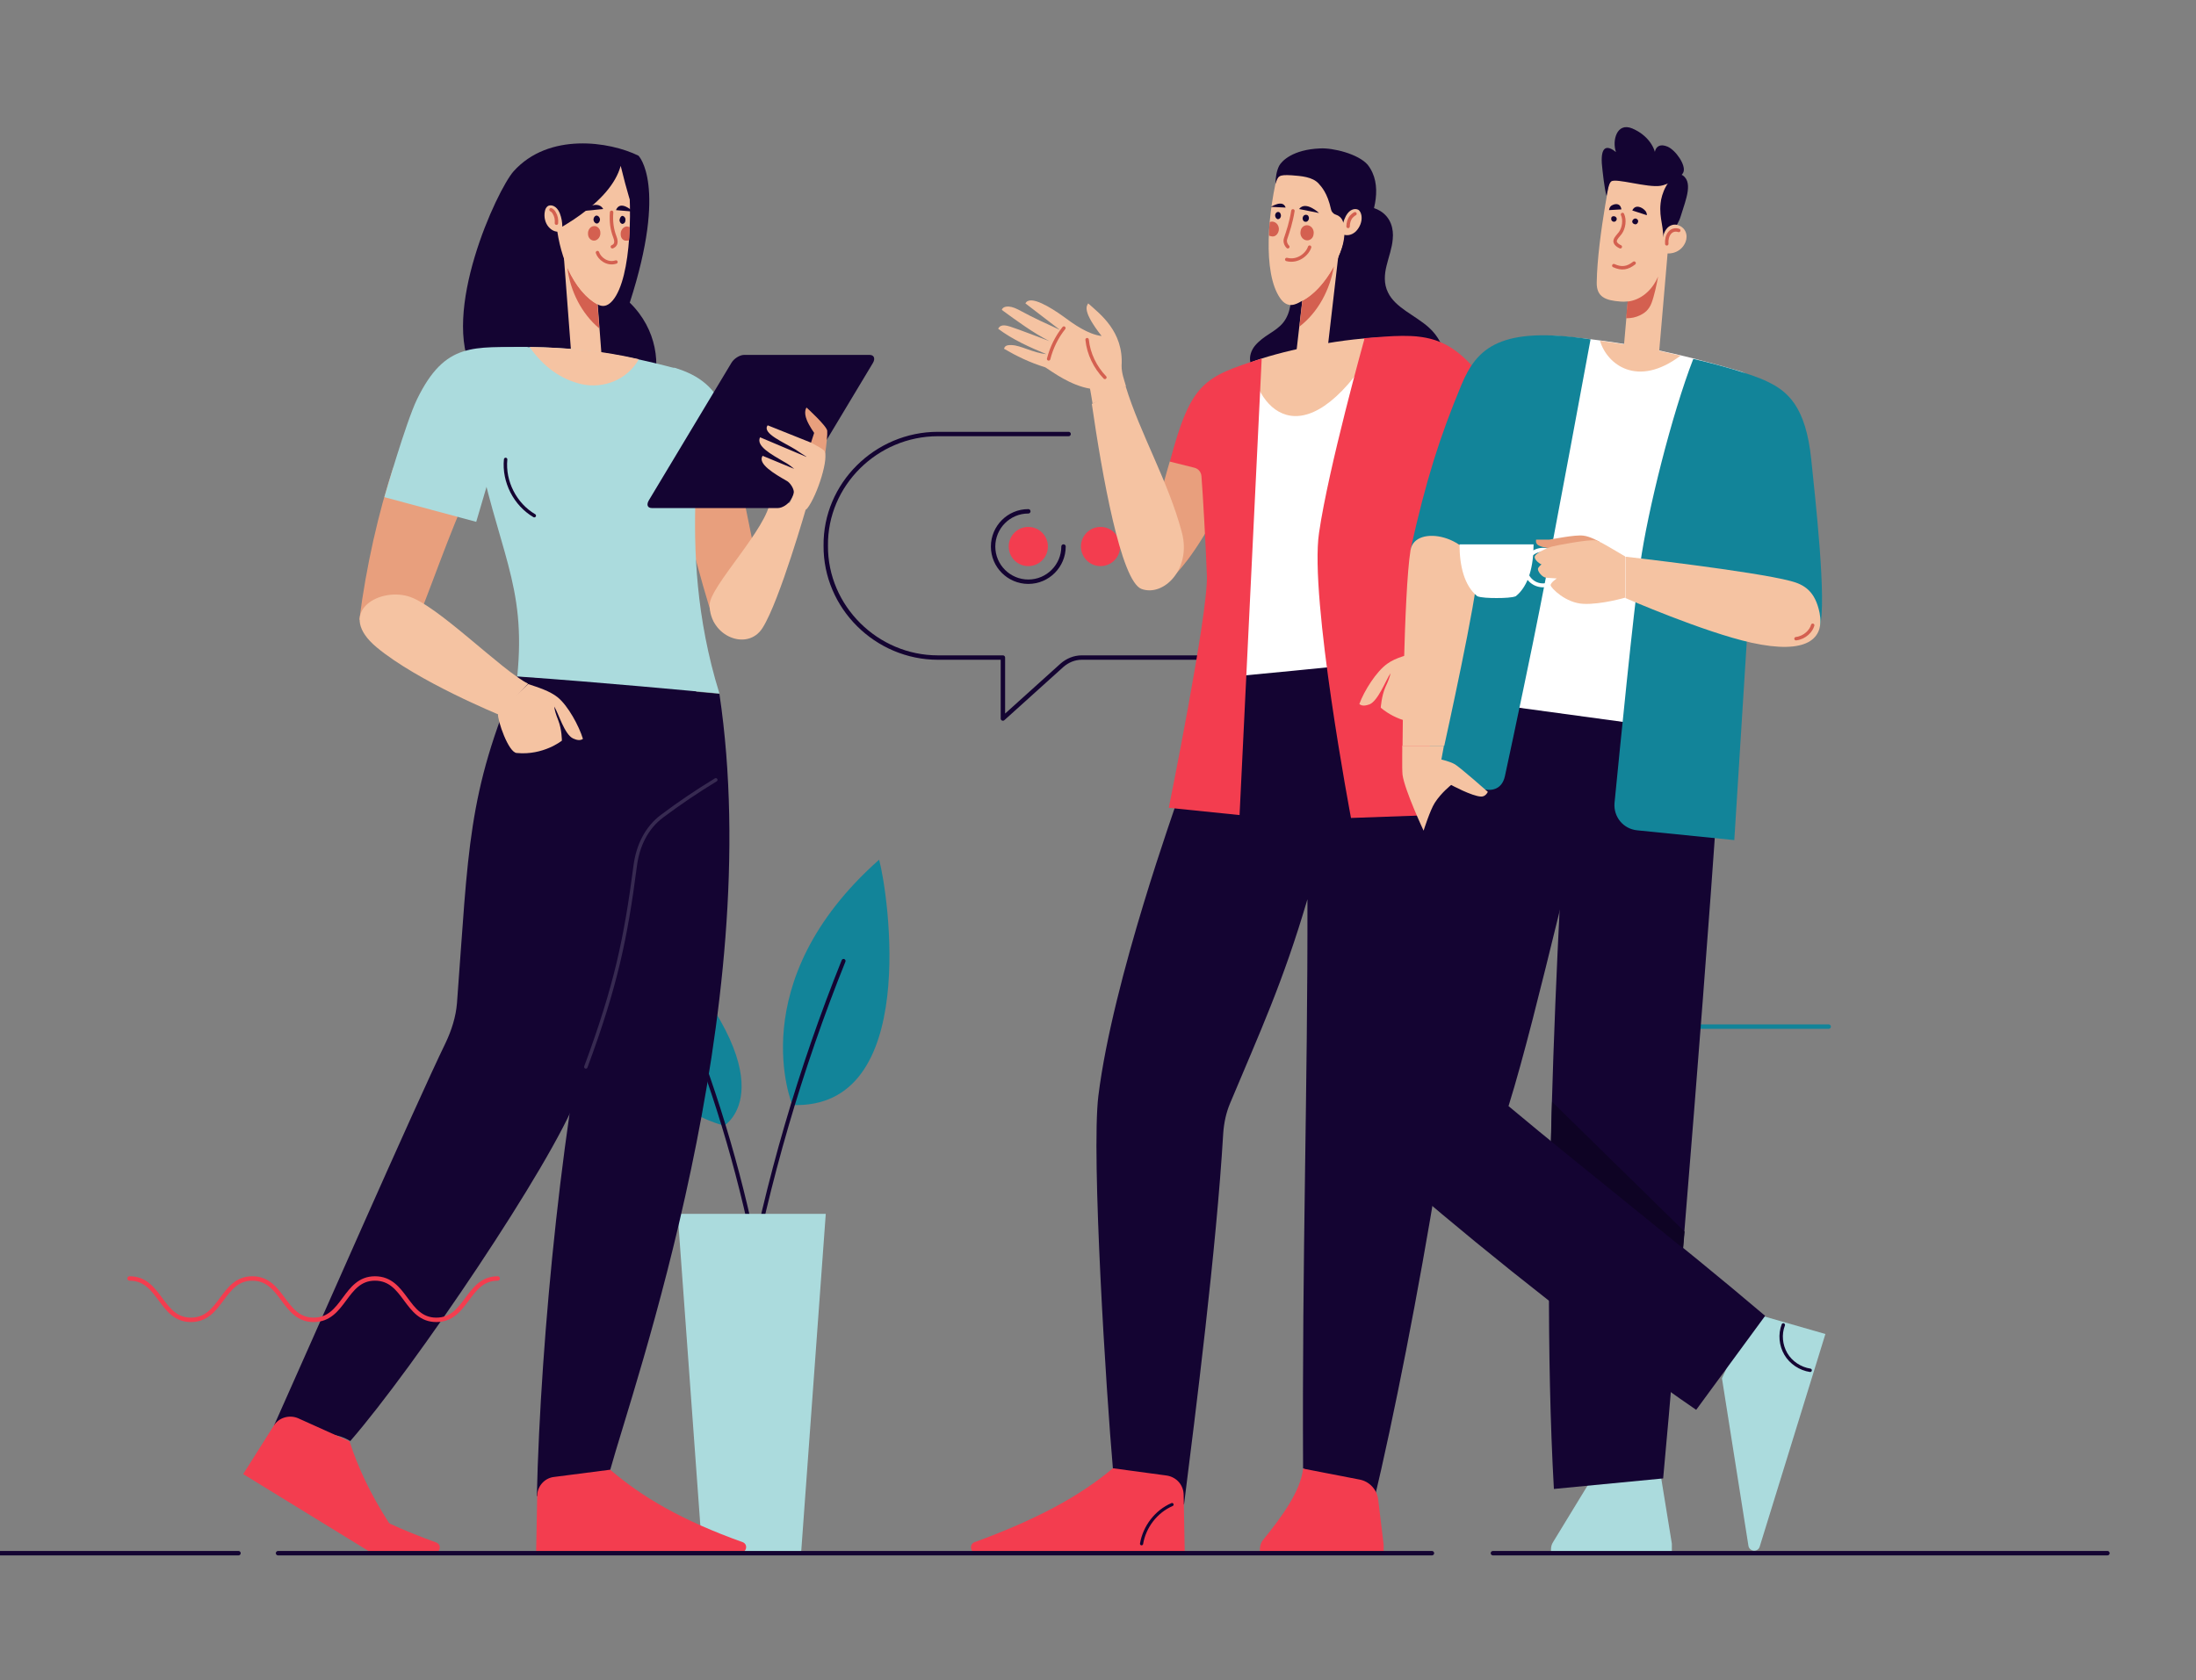
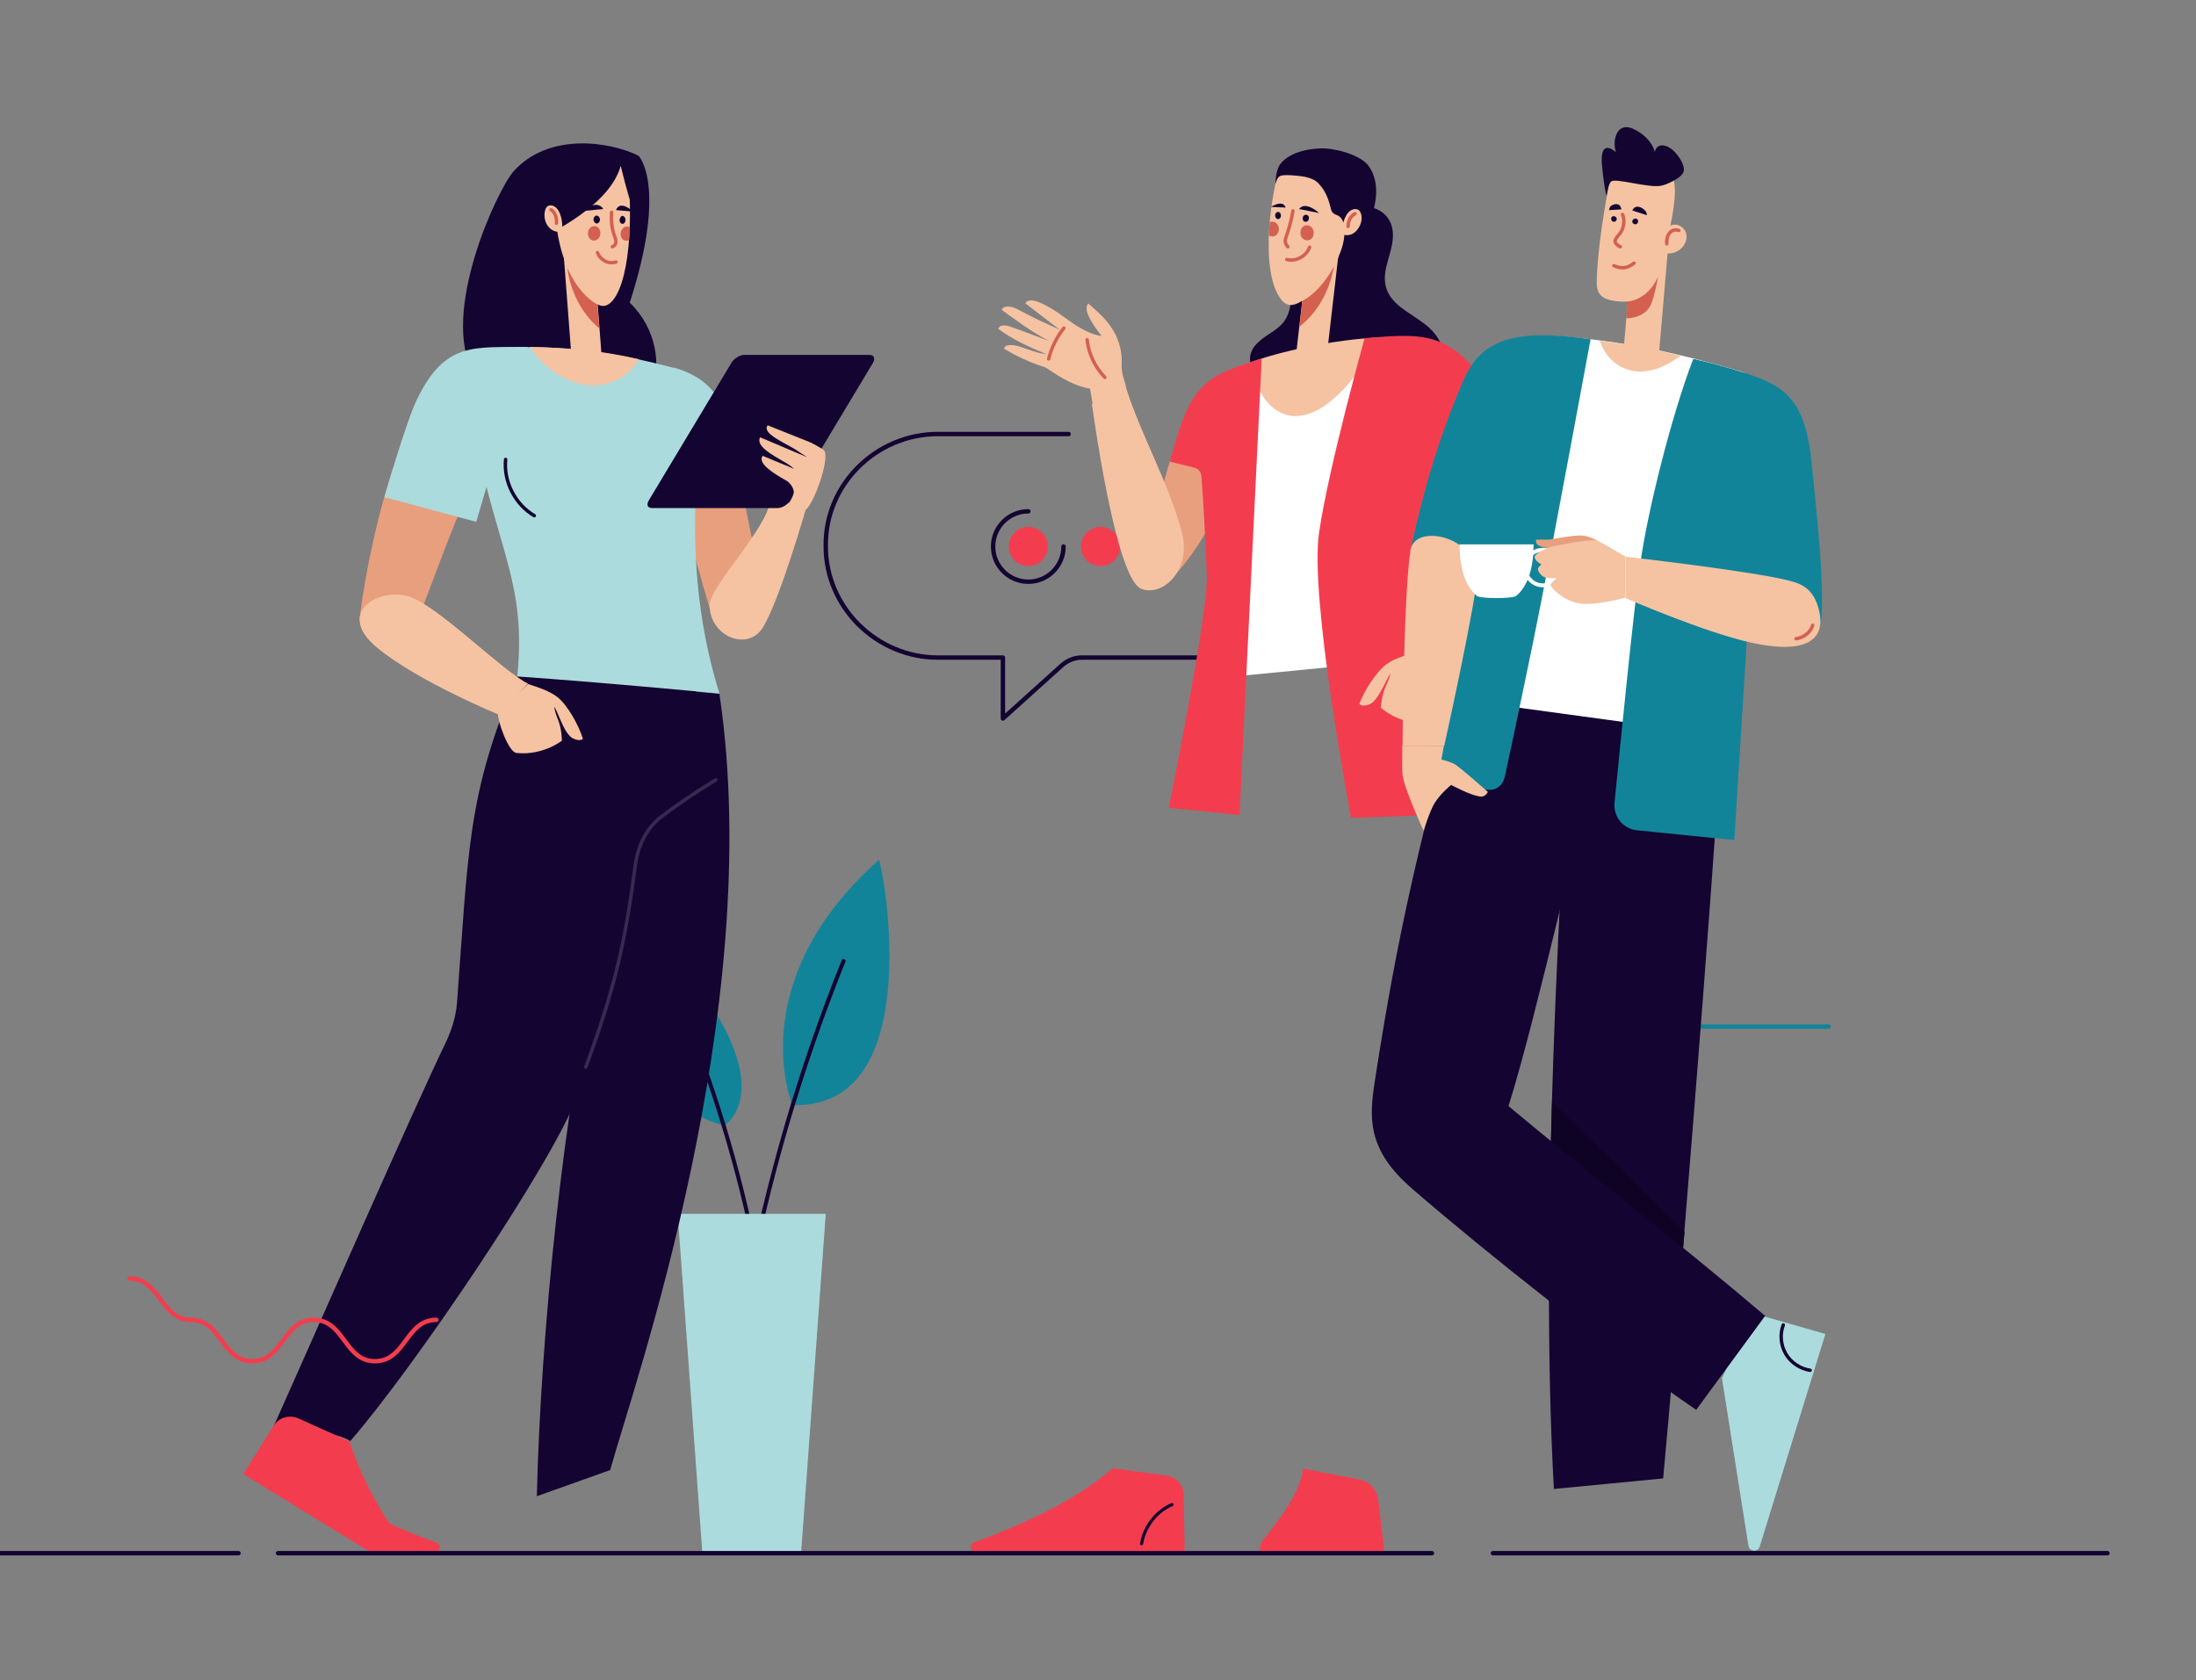
<svg xmlns="http://www.w3.org/2000/svg" id="Capa_1" x="0px" y="0px" viewBox="0 0 605 463" style="enable-background:new 0 0 605 463;" xml:space="preserve">
  <rect x="0" y="0" width="605" height="463" fill="#808080" stroke="none" />
  <style type="text/css">	.st0{fill:none;stroke:#128499;stroke-width:1.215;stroke-linecap:round;stroke-linejoin:round;stroke-miterlimit:10;}	.st1{fill:#128499;}	.st2{fill:none;stroke:#140432;stroke-width:1.102;stroke-linecap:round;stroke-linejoin:round;stroke-miterlimit:10;}	.st3{fill:#ABDBDD;}	.st4{fill:#140432;}	.st5{fill:#F5C3A2;}	.st6{fill:#D46050;}	.st7{fill:none;stroke:#D46050;stroke-width:0.943;stroke-linecap:round;stroke-linejoin:round;stroke-miterlimit:10;}	.st8{fill:#E89F7D;}	.st9{fill:none;stroke:#372A51;stroke-width:0.955;stroke-linecap:round;stroke-linejoin:round;stroke-miterlimit:10;}	.st10{fill:#F33D4F;}	.st11{fill:none;stroke:#140432;stroke-width:0.943;stroke-linecap:round;stroke-linejoin:round;stroke-miterlimit:10;}	.st12{fill:none;stroke:#F33D4F;stroke-width:1.215;stroke-linecap:round;stroke-linejoin:round;stroke-miterlimit:10;}	.st13{fill:none;stroke:#140432;stroke-width:1.215;stroke-linecap:round;stroke-linejoin:round;stroke-miterlimit:10;}	.st14{fill:#FFFFFF;}	.st15{fill:none;stroke:#140432;stroke-width:0.869;stroke-linecap:round;stroke-linejoin:round;stroke-miterlimit:10;}	.st16{fill:none;stroke:#D46050;stroke-width:0.939;stroke-linecap:round;stroke-linejoin:round;stroke-miterlimit:10;}	.st17{fill:#0E0324;}	.st18{fill:none;stroke:#140432;stroke-width:0.939;stroke-linecap:round;stroke-linejoin:round;stroke-miterlimit:10;}	.st19{fill:none;stroke:#FFFFFF;stroke-width:1.075;stroke-miterlimit:10;}</style>
  <g>
    <line class="st0" x1="455.8" y1="282.9" x2="503.8" y2="282.9" />
    <g>
      <path class="st1" d="M218.3,304.5c0,0-14.2-33.8,23.9-67.6C244.7,246.1,253.6,305.8,218.3,304.5z" />
      <path class="st2" d="M205.5,357.2c5.9-31.7,15-62.8,26.9-92.4" />
      <path class="st1" d="M199.5,310.2c0,0,18.9-11.2-18.2-51.6C178.6,265.5,168,301.3,199.5,310.2z" />
      <path class="st2" d="M209.2,350.4c-4.5-24.2-11.4-47.9-20.5-70.5" />
      <polygon class="st3" points="220.7,428 193.5,428 186.7,334.5 227.5,334.5   " />
    </g>
    <g>
      <g>
        <path class="st4" d="M149.5,119.8c-8.4-4.5-13.5-7-19.1-17.1c-9.2-16.3,6.5-50.3,11.1-55.5c9.7-10.8,26.5-8.2,34.4-4.3    c0,0,8.1,8-2.4,40.5c7.6,7.4,8.6,17.4,6.1,24.4c-1.9,5.3-7.3,9.3-12.5,11.5C161.8,121.6,155,120.9,149.5,119.8z" />
        <rect x="141.9" y="82.3" transform="matrix(7.574493e-02 0.997 -0.997 7.574493e-02 234.712 -80.359)" class="st5" width="37.5" height="8.3" />
        <path class="st6" d="M156.3,73.8c0.8,6.4,3.9,12.6,8.8,16.7l-0.5-6.6C161.6,82.3,158.6,78.9,156.3,73.8z" />
        <g>
          <path class="st5" d="M168.8,82.8c-2.3,2.7-4.2,1.1-5.4,0.3c-5.1-3.6-9-11.4-10.1-21.1c-0.6-5.6-0.6-9.3-0.1-15     c4.6-4.2,13.4-5.9,19.3-3.4C174.4,55.8,174.1,76.5,168.8,82.8z" />
          <g>
            <g>
              <path class="st4" d="M166.2,57.6l-6.1,0.6C160.1,58.2,164.5,54.7,166.2,57.6z" />
              <path class="st4" d="M165.3,60.4c0,0.6-0.3,1.1-0.8,1.2c-0.5,0-0.9-0.4-1-1c0-0.6,0.3-1.1,0.8-1.2       C164.8,59.4,165.2,59.8,165.3,60.4z" />
            </g>
          </g>
          <g>
            <g>
              <path class="st4" d="M169.7,57.9l4.7,0.4C174.4,58.3,170.9,54.9,169.7,57.9z" />
              <path class="st4" d="M170.7,60.5c-0.1,0.6,0.3,1.1,0.7,1.2c0.5,0,0.9-0.4,0.9-1c0.1-0.6-0.3-1.1-0.7-1.2       S170.8,59.9,170.7,60.5z" />
            </g>
          </g>
          <path class="st7" d="M168.5,58.5c-0.2,2.6,0.1,4.7,0.9,6.8c0.7,1.8,0,2.4-0.7,2.7" />
          <path class="st6" d="M163.6,62.3c0.9-0.1,1.8,0.7,1.8,1.8c0.1,1.1-0.7,2.1-1.6,2.2c-0.9,0.1-1.8-0.7-1.8-1.8     C161.9,63.4,162.6,62.4,163.6,62.3z" />
          <path class="st7" d="M169.7,72.2c-2.4,0.8-4.6-1-5.1-2.6" />
          <path class="st6" d="M171,64.6c-0.1-1.1,0.7-2.1,1.6-2.2c0.3,0,0.7,0.1,0.9,0.2c0,1.2-0.1,2.4-0.2,3.6c-0.2,0.1-0.3,0.1-0.5,0.1     C171.8,66.5,171,65.7,171,64.6z" />
        </g>
        <path class="st4" d="M143.9,68.1c9.7-4.3,24.3-12.2,27.1-22.4c7.1,28.9,4.4,1.9,3.7-2.8c-8.9-2.7-16.1-1-23.5,4.7    C147.3,51.5,141.2,59.9,143.9,68.1z" />
        <g>
          <path class="st5" d="M154.2,58.7c-0.9-2.1-2.4-2.3-3.1-2c-0.6,0.3-0.9,0.9-1,1.6c-0.3,1.5,0.1,3.2,1.1,4.3     c1,1.1,2.2,1.5,3.6,1.1C154.8,63.7,155.3,61.5,154.2,58.7z" />
          <path class="st7" d="M153.3,61.5c0.1-1-0.1-2-0.6-2.8c-0.2-0.4-0.5-0.7-0.9-0.9" />
        </g>
      </g>
      <path class="st8" d="M196.7,171.4c0,0-9.5-29.7-9.3-40.2c0.2-10.5,17,3.6,17,3.6l4.1,20.2L196.7,171.4z" />
      <path class="st4" d="M151.9,187c3.5,23.5,19,51.3,13.4,74.4c-10.1,42.3-16.4,107.3-17.4,150.9l20.2-7.2   c6.2-22.6,43.1-126.6,30.1-213.9L151.9,187z" />
      <path class="st4" d="M142.6,186.3c-13.9,32.5-13.5,47.7-16.7,90.1c-0.3,3.8-1.5,7.5-3.1,10.9c-8.5,17.5-36.6,81.6-47.3,105.5   c6.7,4.1,14.3,0.2,21,4.3c17.5-20.1,55.5-76.3,62.6-95.1c9.3-29,23.7-83.4,33-112.4L142.6,186.3z" />
      <path class="st9" d="M197.2,214.9c-5.1,3.1-10,6.4-14.8,10c-4.3,3.2-6.7,8.2-7.4,13.7c-2.6,19.9-5.3,33-13.6,55.4" />
      <path class="st10" d="M75.4,392.9c1.4-2.3,4.3-3.1,6.7-2.1l14.2,6.4c2.3,7.1,5.7,14.4,10.7,22.2c0.1,0.2,0.3,0.4,0.5,0.5   c3.9,1.8,8.1,3.5,12.8,5.2c1.5,0.7,0.9,2.9-0.7,2.9h-17.1L67,406.2L75.4,392.9z" />
      <path class="st3" d="M198.2,191.1c-13-41.9-2.4-75.6-6.3-84.9c-0.9-2.2-3.9-4.2-6.2-4.8c-15.1-4-30.4-6.6-49.3-5.5   c-7.8,0.4-7.2,15.7-5.5,24.4c6.2,31.7,14.2,40.4,11.6,66.1C167.7,188.2,189.3,190.3,198.2,191.1z" />
      <g>
        <path class="st5" d="M137.2,196.7c-0.2,1.7,2.9,10.8,5.2,10.8c7.3,0.7,12.4-3.4,12.4-3.4s0-3.1-1-5.6c-0.7-1.8-1-2.8-1.1-3.8    c1.2,1.9,2.8,7.7,5.2,8.8c0.9,0.4,1.9,0.7,2.7,0.1c-1.1-3.6-4.1-9.1-6.9-11.4c-2.2-1.8-5.5-2.8-8.2-3.7L137.2,196.7z" />
        <path class="st8" d="M115.4,169.9c4.2-10.3,11.4-31.4,15.3-36.9l-22.4-4.1c-4,12.3-7.4,27-9.3,41.9L115.4,169.9z" />
        <path class="st5" d="M145.5,188.4c-7.3-3.6-25.2-21.9-33.1-24.1c-8.4-2.4-19.9,4.7-8.6,14.1c11.3,9.4,33.8,18.6,33.8,18.6    L145.5,188.4z" />
        <path class="st3" d="M114.9,110c-3.1,6.4-9,27-9,27l25.3,6.8l14.2-48.2C130.6,95.8,122.7,94,114.9,110z" />
      </g>
      <path class="st5" d="M176,99c-3.3,5.8-9.8,8.1-15.6,6.9c-5.8-1.3-10.7-4.8-14.5-10.3C155.7,95.8,165.5,96.5,176,99z" />
      <path class="st3" d="M169,136.9l16.7-35.6c15,4.4,15.3,15.1,18.7,33.5C192.7,134.9,180.4,136.7,169,136.9z" />
      <g>
        <path class="st5" d="M222.3,139.3c0,0-7.5,26.3-12.2,33.7c-4.1,6.6-14.6,2.4-14.6-6.3c0-5.1,16.1-21.3,16.7-28.9L222.3,139.3z" />
        <path class="st4" d="M179.6,140h34.7c1.2,0,2.8-1,3.5-2.2l22.7-37.8c0.7-1.2,0.3-2.2-0.9-2.2H205c-1.2,0-2.8,1-3.5,2.2    l-22.7,37.8C178,139.1,178.4,140,179.6,140z" />
-         <path class="st8" d="M226.7,129.3c0,0,1.4-8.6,1.2-10.6c-0.1-1.3-5.7-6.4-5.7-6.4s-0.9,1.1,0.1,3.5c0.6,1.5,2,3.5,2,3.5l-2.3,7.1    L226.7,129.3z" />
        <path class="st5" d="M218.7,135.6c-0.1,1.3-1.7,3.9-1.7,3.9s4.2,2.1,5.4,0.6c2.8-3.6,6.2-14.4,4.6-16c-0.4-0.4-1.8-1.2-3.5-2.1    l-12-4.8c-1.7,2.2,4.5,4.7,7.7,6.7c1,0.7,2.1,1.4,3.2,2.1l-13-5.5c-1.2,2.4,3.1,4.7,6.5,6.7c1.1,0.6,1.7,1,2.9,2l-8.7-3.6    c-1.5,2.2,3.3,5,6.8,7C217.7,133.1,218.7,134.6,218.7,135.6z" />
      </g>
-       <path class="st10" d="M152.6,407l15.5-2c8.9,7.6,19.8,14,36.6,20c1.5,0.7,0.9,2.9-0.7,2.9h-56.3l0.3-15.7   C148,409.6,150,407.3,152.6,407z" />
      <path class="st11" d="M139.3,126.6c-0.6,6.1,2.6,12.4,7.9,15.5" />
    </g>
-     <path class="st12" d="M35.7,352.3c8.5,0,8.5,11.4,16.9,11.4c8.5,0,8.5-11.4,16.9-11.4c8.5,0,8.5,11.4,16.9,11.4  c8.5,0,8.5-11.4,16.9-11.4c8.5,0,8.5,11.4,16.9,11.4c8.5,0,8.5-11.4,16.9-11.4" />
+     <path class="st12" d="M35.7,352.3c8.5,0,8.5,11.4,16.9,11.4c8.5,0,8.5,11.4,16.9,11.4  c8.5,0,8.5-11.4,16.9-11.4c8.5,0,8.5,11.4,16.9,11.4c8.5,0,8.5-11.4,16.9-11.4" />
    <g>
      <circle class="st10" cx="283.3" cy="150.6" r="5.4" />
      <path class="st13" d="M293,150.6c0,5.3-4.3,9.7-9.7,9.7c-5.3,0-9.7-4.3-9.7-9.7c0-5.3,4.3-9.7,9.7-9.7" />
      <circle class="st10" cx="303.2" cy="150.6" r="5.4" />
      <circle class="st10" cx="323.2" cy="150.6" r="5.4" />
      <path class="st13" d="M294.4,119.6h-36c-17,0-31.1,13.9-30.9,30.8c-0.1,16.9,14,30.8,30.9,30.8h0h17.9V198l16.3-14.7   c1.5-1.3,3.4-2.1,5.4-2.1h89.3c17,0,31.1-13.9,30.9-30.8" />
    </g>
    <g>
      <path class="st4" d="M355.9,78.9c-0.1,3.5-0.2,7.2-2.3,9.9c-1,1.3-2.5,2.3-3.9,3.2c-1.4,0.9-2.8,1.9-3.9,3.2   c-1.1,1.3-1.7,3.1-1.3,4.7c0.7,2.8,2.2,5.7,4.6,7.3c2.4,1.5,5.2,2.2,8,2.7c3.2,0.5,6.5,0.8,9.7,0.1c3.2-0.7,6.2-2.6,7.7-5.4   c1.4-2.6,1.5-5.7,1.5-8.6c0-2.9,0-6-1.4-8.5c-1.2-2.1-3.2-3.7-5.3-5C365.6,80.1,360.3,78.6,355.9,78.9z" />
      <path class="st4" d="M383.7,65.9c-0.2,2.5-1.1,4.8-1.7,7.3c-0.6,2.4-0.8,5,0.4,7.4c2,4.2,7.5,6.3,11.2,9.6   c2.7,2.4,4.3,5.6,4.5,8.9c0.1,3.2-1.3,6.5-4.1,8.6c-2.7,2.1-6.4,3.1-10,3.9c-2.7,0.5-5.4,1-8.1,1.3c-1.5,0.2-6.7,1.3-7.9,0.6   c-1.2-0.8-1.5-5.1-1.8-6.4c-0.5-2.2-0.9-4.4-1.2-6.6c-1.2-8.9-0.7-17.9,1.4-26.6c1.2-4.9,2.4-12.5,7.2-15.9c2-1.4,4.4-1.2,6.6,0.1   C383.2,59.9,384,63.1,383.7,65.9z" />
      <polygon class="st5" points="365.1,101.7 369,68 360.6,67 356.6,101.8   " />
      <path class="st6" d="M367.5,73.4c-1.1,6.4-4.3,12.6-9.5,16.6l0.8-7.1C361.9,81.2,364.7,78.3,367.5,73.4z" />
      <g>
        <path class="st5" d="M352.7,82.2c2.1,3,4.4,1.6,5.7,0.9c5.8-3,10.8-10.5,12.9-20.2c1.3-5.6,1.1-8.5,1.1-14.3    c-4.4-4.8-13.5-4.4-19.9-2.6C349.2,58.2,347.8,75.2,352.7,82.2z" />
        <g>
          <g>
            <path class="st4" d="M357.9,57.6l5.5,1.1C363.4,58.7,359.7,55.2,357.9,57.6z" />
            <path class="st4" d="M358.9,60c-0.1,0.5,0.2,1.1,0.7,1.1c0.5,0.1,0.9-0.3,1-0.8c0.1-0.5-0.2-1.1-0.7-1.1      C359.5,59.1,359,59.4,358.9,60z" />
          </g>
        </g>
        <g>
          <g>
            <path class="st4" d="M354.2,57.2l-4.1-0.2C350.1,57.1,353.4,54.8,354.2,57.2z" />
            <path class="st4" d="M352.9,59.4c0,0.6-0.4,1-0.8,1c-0.4,0-0.8-0.5-0.8-1c0-0.6,0.4-1,0.8-1C352.6,58.4,352.9,58.9,352.9,59.4z      " />
          </g>
        </g>
        <path class="st6" d="M360.4,62.1c-1-0.2-2,0.5-2.1,1.7c-0.2,1.1,0.5,2.2,1.5,2.4c1,0.2,2-0.5,2.1-1.7    C362.1,63.4,361.4,62.3,360.4,62.1z" />
        <path class="st7" d="M354.5,71.5c3.1,0.8,5.7-1.5,6.3-3.4" />
        <path class="st6" d="M352.3,63.5c0.2-1.1-0.5-2.2-1.5-2.4c-0.4-0.1-0.7,0-1,0.1c-0.1,1.2-0.2,2.4-0.2,3.7    c0.2,0.1,0.4,0.2,0.6,0.2C351.2,65.4,352.1,64.6,352.3,63.5z" />
      </g>
      <path class="st4" d="M376.8,45.4c-2.6-3-9.6-4.7-13.1-4.5c-7.6,0.3-10.6,3.5-11.3,4.8c-0.7,1.4-1,3.2-1,5c0.7-2.2,0.8-2.6,4.4-2.4   c2.6,0.2,5.8,0.4,7.5,2.3c0.7,0.8,2.4,2.5,3.4,7.1c0.1,0.6,0.6,1.2,1.2,1.4c1.3,0.5,2.3,1.1,2.5,4.2c0.2,3.7-1.6,7.5-1.6,7.5   c3.5-1.8,5.5-3.2,7.4-7C378.6,58.7,381.1,50.9,376.8,45.4z" />
      <g>
        <path class="st5" d="M370.8,59.5c1.1-2,2.6-2.1,3.4-1.7c0.5,0.3,0.8,1,0.9,1.7c0.2,1.6-0.5,3.2-1.6,4.3c-1.1,1-2.4,1.3-3.8,0.7    C369.7,64.6,369.4,62.2,370.8,59.5z" />
        <path class="st7" d="M371.4,62.4c0-1,0.3-2,0.9-2.7c0.3-0.3,0.6-0.6,1-0.8" />
      </g>
      <path class="st7" d="M356.2,58.1c-0.5,3.2-1.4,5.8-2,7.6c-0.3,0.8,0,1.7,0.6,2.3l0,0" />
      <g>
        <path class="st8" d="M322,160.1c6.8-6.2,13.4-18.3,16.3-25.7c-0.7-12.4-16-7.3-16-7.3s-3.6,11.8-4.9,19.8L322,160.1z" />
        <path class="st5" d="M282.5,83.6c1.3-2.5,7.2,1.3,10.3,3.5c3.1,2.3,6.9,5,10.7,5.5c-5.3-6.8-4.2-8.2-3.7-9    c3.2,2.9,9.8,7.7,9.2,17.2c0,2.1,0.7,3.8,1.2,5.6c-2.5,1.7-6.4,3.7-9.2,4.8c-0.2-1.5-0.5-2.8-0.7-4.1c-5.4-0.9-10.3-4.6-12.2-5.8    l-0.2-0.1c-4.2-1.3-7.9-3.1-11.3-5.1c0.2-0.6,0.5-1.1,2.2-1c2.5,0.1,5.7,2.1,9.5,2.5c-4.6-1.9-9.3-4-13.3-7    c0.3-0.6,0.9-1.4,3.3-0.6c2.2,0.7,8.7,3.2,10.8,4c-4.5-2.3-9-5.6-13.1-8.6c0.2-0.9,1.8-1.5,4.5-0.1c4.8,2.6,7.4,3.7,11.5,5.6    L282.5,83.6z" />
        <path class="st5" d="M310.1,106.4c4,13.1,11.8,26.3,15.5,40.3c2.7,10.1-5,17.8-11.1,15.6c-5.7-2.1-10.9-31.6-13.7-51L310.1,106.4    z" />
        <path class="st7" d="M299.5,93.6c0.4,3.9,2.2,7.6,4.9,10.4" />
        <path class="st7" d="M293.1,90.4c-2,2.5-3.4,5.4-4.2,8.5" />
      </g>
-       <path class="st4" d="M302.6,302c-2,16.3,2.2,82.3,4,102.6l19.6,10c3.2-25.5,8.9-70.3,10.8-102.3c0.2-2.9,0.8-5.7,1.9-8.3   c8.2-19.6,14.5-33.1,21.3-56.2c0.1,52.6-1.5,98.3-1.2,156.8l19.4,9.5c11.2-46.9,27.2-138.2,26.5-170.6c-0.3-14.1-4.6-51-9.8-62.9   c-16.4,3-43.8,0.2-62.7,6.4l-8.1,33.6C324.5,220.6,306.6,269.6,302.6,302z" />
      <path class="st14" d="M332.5,187.1c6.8-26.4-3.6-58.6-0.6-78.9c0.3-2.3,3.5-4.8,5.8-5.6c15.1-5.6,31-9.6,51-9.9   c7.9-0.1,9.6,13.4,8.5,22.1c-3.8,32-10.4,46.8-2.8,66.1C368.2,183.8,339.9,186.4,332.5,187.1z" />
      <path class="st10" d="M347.1,428v-1c0-0.8,0.2-1.6,0.6-2.3c5.6-6.9,10.6-13.8,11.3-20l15.5,3c2.8,0.5,4.9,2.8,5.2,5.6l1.5,12.4   v2.3H347.1z" />
      <path class="st10" d="M321.4,406.6l-14.8-2c-9.1,7.7-21.2,14.2-38.2,20.4c-1.5,0.7-1,3,0.7,3h57.3l-0.3-16   C326.1,409.2,324.1,407,321.4,406.6z" />
      <path class="st5" d="M380.4,93c-20.2,34.7-34.2,20.5-35.7,6.8C351.8,97.1,367.7,93.4,380.4,93z" />
      <path class="st10" d="M347.6,98.8l-6.1,125.8l-19.5-2c0,0,10.8-53.3,10.5-63.8c-0.3-8.5-1.1-22.6-1.5-27.6c-0.1-1.1-0.8-2-1.9-2.3   l-6.8-1.7C328.1,105.4,331.6,103.9,347.6,98.8z" />
      <path class="st10" d="M394.4,132.5l1.3,34.3l10.1,57.4l-33.6,1.2c0,0-11.5-60.7-8.8-78.6c2.6-17.9,12.5-53.4,12.5-53.4   L394.4,132.5z" />
      <g>
        <path class="st8" d="M422.6,165.8c-6.5-9.2-18.7-28.5-23.9-33l21.2-9.3c6.8,11.2,13.7,25,19.1,39.3L422.6,165.8z" />
        <path class="st5" d="M390.8,179.7c7.6-3.2,27-20.7,35.2-22.5c8.7-1.9,20,6,7.8,14.8c-12.1,8.9-35.6,16.7-35.6,16.7L390.8,179.7z" />
        <path class="st5" d="M398.8,188.6c0.1,1.7-3.7,10.8-6,10.7c-7.5,0.3-12.4-4.3-12.4-4.3s0.2-3.2,1.3-5.7c0.8-1.7,1.2-2.8,1.4-3.8    c-1.3,1.9-3.4,7.6-5.8,8.6c-0.9,0.3-2,0.6-2.8-0.1c1.3-3.6,4.7-9,7.7-11.1c2.3-1.7,5.8-2.5,8.5-3.2L398.8,188.6z" />
        <path class="st10" d="M410.2,106.7c4.2,5.9,15.2,26.5,15.2,26.5l-26.4,12l-23.3-52C391.8,91.9,399.2,91,410.2,106.7z" />
      </g>
      <path class="st15" d="M314.5,425.4c0.8-4.7,4-8.9,8.4-10.8" />
    </g>
    <g>
      <path class="st3" d="M482.7,361.8l-8.3,18l7.3,46.2c0.3,1.6,2.6,1.8,3.1,0.2l18.1-58.6L482.7,361.8z" />
-       <path class="st3" d="M427.3,428v-1.1c0-0.7,0.2-1.4,0.6-2l11.1-18.2l18.2-2.2l3.4,20.9c0,0.2,0,0.4,0,0.6v2H427.3z" />
      <path class="st4" d="M432.9,195.3c-2.7,41.4-8.9,142.5-4.8,215l30.1-2.9c3.3-34.8,14-165.7,16-204.5L432.9,195.3z" />
      <path class="st4" d="M401.7,192.9L444,196c-9.1,30.3-20.1,82.2-28.4,108.8c22.2,18.6,46.1,36.9,70.7,57.8l-19,25.9   c-24-16.4-58-43.4-78.1-60.8c-12.7-10.9-12-19.7-10.4-30C385.1,256.7,391.2,231.5,401.7,192.9z" />
      <path class="st14" d="M475.5,202.8c3.9-34.2,9.8-72,10.8-87.1c0.4-5.9-2.3-12-6.9-13.4c-16-4.7-31.8-8.4-51.6-9.8   c-6.7-0.4-12.3,2.4-13.1,9c-4,29.7-9.3,57.2-11.8,91.4L475.5,202.8z" />
      <path class="st1" d="M402.1,158.8l-13.5-7.3c4.3-19.4,8.1-31.2,14-45.4c4.3-10.4,10.9-16.3,35.6-12.6c0,0-10.3,55.8-14,74.3   c-1.9,9.8-7,34.1-9.6,46.1c-0.8,3.6-3.7,4.5-7.2,3.2l-14.8-4.1L402.1,158.8z" />
      <g>
        <path class="st5" d="M444.4,45c0,0-4.3,20.1-4.5,32.8c-0.1,4.1,2.5,5,6.6,5.3c4.7,0.4,9.4-2.9,10.9-9c3.8-15.2,5.9-24.7,1.8-27.6    C452.4,41.8,444.4,45,444.4,45z" />
        <polygon class="st5" points="460.5,57.3 456.9,99.2 447.2,97.5 450.8,56.5    " />
        <path class="st4" d="M449.7,58l4,1.3c0,0,0.1-0.7-0.5-1.3C452.4,57.1,450.5,56.2,449.7,58z" />
        <path class="st4" d="M446.7,57.7l-3.4,0.2c0,0,0-0.7,0.6-1.2C444.8,56.1,446.4,55.8,446.7,57.7z" />
        <path class="st7" d="M447,59.1c0.7,1.5,0.4,3.7-0.6,5.1c-0.6,0.8-1.2,1.3-1.4,2c-0.2,0.6,0.3,1.3,1.4,1.8" />
        <path class="st4" d="M449.7,60.9c-0.1,0.4,0.2,0.8,0.7,0.9c0.4,0.1,0.8-0.2,0.9-0.7c0.1-0.4-0.2-0.8-0.7-0.9    C450.2,60.2,449.8,60.5,449.7,60.9z" />
        <path class="st4" d="M443.9,60.2c-0.1,0.4,0.2,0.8,0.6,0.9s0.8-0.2,0.9-0.6s-0.2-0.8-0.6-0.9C444.3,59.5,443.9,59.7,443.9,60.2z" />
        <path class="st16" d="M459.8,67.6c-0.3-1-0.1-2.2,0.6-3c0.3-0.4,0.8-0.7,1.3-0.9" />
        <path class="st7" d="M450.2,72.5c-1.8,1.4-3.4,1.7-5.6,0.7" />
-         <path class="st4" d="M457.5,56c-0.5,4.4,1.2,6.8,0.6,11.4c1.8-3.4,3.9-4.3,5-8c1.3-4.3,3.7-9.7-0.1-11.4    C459.4,48.7,457.7,53.6,457.5,56z" />
        <path class="st4" d="M445.2,41.9c-1.1-3.1,0.2-8.3,4.5-6.5c5.6,2.4,6.6,7.1,6.3,7.5c-0.3,0.4-0.5-4.1,3.4-2.5    c2.3,1,5.1,5.1,4.4,7c-0.6,1.7-4.8,3.6-6.3,3.8c-3.6,0.6-12.4-2.2-13.6-1.2c-0.7,0.5-1,2.6-1.3,4c-0.6-2.1-1.1-6.8-1.3-9    C441,39.8,443.1,40.2,445.2,41.9z" />
        <path class="st5" d="M461.2,61.9c1.1-0.1,2.5,0.6,3.1,1.8c0.5,1,0.4,2.1,0.1,2.9c-1,2.6-3.7,3.8-6.5,3    C457.9,69.6,457.1,62.4,461.2,61.9z" />
        <path class="st6" d="M456.8,76.2c-0.3,1.9-1.1,5.5-1.8,7.3c-0.7,1.9-2,2.8-3,3.3c-1.4,0.7-2.6,0.9-4,0.9l0.4-4.6    C451.9,82.7,455.1,80.2,456.8,76.2z" />
        <path class="st7" d="M459.2,67.2c-0.2-2.3,1.1-4.4,3.3-3.7" />
        <path class="st5" d="M463,98c-11.9,9-20.3,2.4-22.2-4.1C449.1,95,456.4,96.4,463,98z" />
      </g>
      <path class="st1" d="M451,228.8c-3.8-0.4-6.5-3.7-6.2-7.5c1.5-15.2,5.1-51.8,7.1-66c2-14.4,8.7-41.2,14.6-56.4   c4.9,1.1,15.9,4,20.5,6.3c5.4,2.6,10.5,6.7,12,21.4c1,9.9,4.4,39.5,2.3,46.3l-19.8-0.3l-3.7,58.9L451,228.8z" />
      <polygon class="st17" points="463.7,344 427.3,314.5 427.6,303.6 464.1,339.4   " />
      <path class="st18" d="M498.7,377.6c-2.7-0.4-5.3-2.1-6.7-4.5c-1.4-2.4-1.7-5.4-0.7-8" />
      <path class="st5" d="M386.4,213.5c0.6,4.3,5.8,15.4,5.8,15.4s1.8-5.7,3.1-7.7c1.8-2.8,4.5-4.9,4.5-4.9s5.7,3.1,8.2,3.2   c1.3,0.1,1.9-1.3,1.9-1.3s-7.7-6.8-9.1-7.6c-1.4-0.8-3.7-1.3-3.7-1.3l0.7-3.8h-11.5C386.4,205.5,386.2,211.5,386.4,213.5z" />
      <path class="st5" d="M386.4,205.5c0,0,0.3-42,2.2-53.9c1.2-7.4,17.5-3.9,18.3,6.5c0.4,4.9-9,47.4-9,47.4H386.4z" />
      <g>
        <path class="st14" d="M412.3,150h10.2c0,5.9-1.3,11.4-4.9,14.3c-1,0.4-3.2,0.5-5.3,0.5c-2.1,0-4.3-0.1-5.3-0.5    c-3.6-2.9-4.9-8.4-4.9-14.3H412.3z" />
        <circle class="st19" cx="425.1" cy="156.4" r="4.9" />
        <path class="st8" d="M440.7,149.3c0,0-2.6-1.5-4.5-1.7c-2.3-0.3-8.5,1-9.4,1.1c-0.8,0-3.6,0-3.6,0s-0.3,1.1,0.7,1.6    c1.3,0.7,4.4,1.1,6.9,0.9C433.3,150.9,440.7,149.3,440.7,149.3z" />
        <path class="st5" d="M441.3,149.6c-0.8-0.4-1.2-0.6-1.7-0.7c-2-0.3-10.9,1.4-12,1.7c-1.1,0.3-5,1.9-4.8,3    c0.1,0.8,1.5,1.9,1.9,1.9c0,0-1,0.8-1,1.3c0,0.8,1.2,2.3,2.3,2.4s2.9,0.2,2.9,0.2s-1.8,1.2-1.7,1.9c0.1,0.7,4.1,4.9,9.1,5.1    c4.9,0.2,11.4-1.7,11.4-1.7v-11.4C447.8,153.4,443,150.5,441.3,149.6z" />
        <path class="st5" d="M447.8,164.8c0,0,21.6,9.4,34.7,12.3c15.4,3.4,20.2-1.1,18.8-8.2c-1.2-5.9-4.1-7.8-8-8.8    c-10.2-2.7-45.5-6.7-45.5-6.7V164.8z" />
        <path class="st7" d="M494.8,176c2.5-0.3,4.2-2.2,4.6-3.7" />
      </g>
    </g>
    <g>
      <line class="st13" x1="76.6" y1="428" x2="394.5" y2="428" />
      <line class="st13" x1="-5.4" y1="428" x2="65.7" y2="428" />
      <line class="st13" x1="411.3" y1="428" x2="580.6" y2="428" />
    </g>
  </g>
</svg>